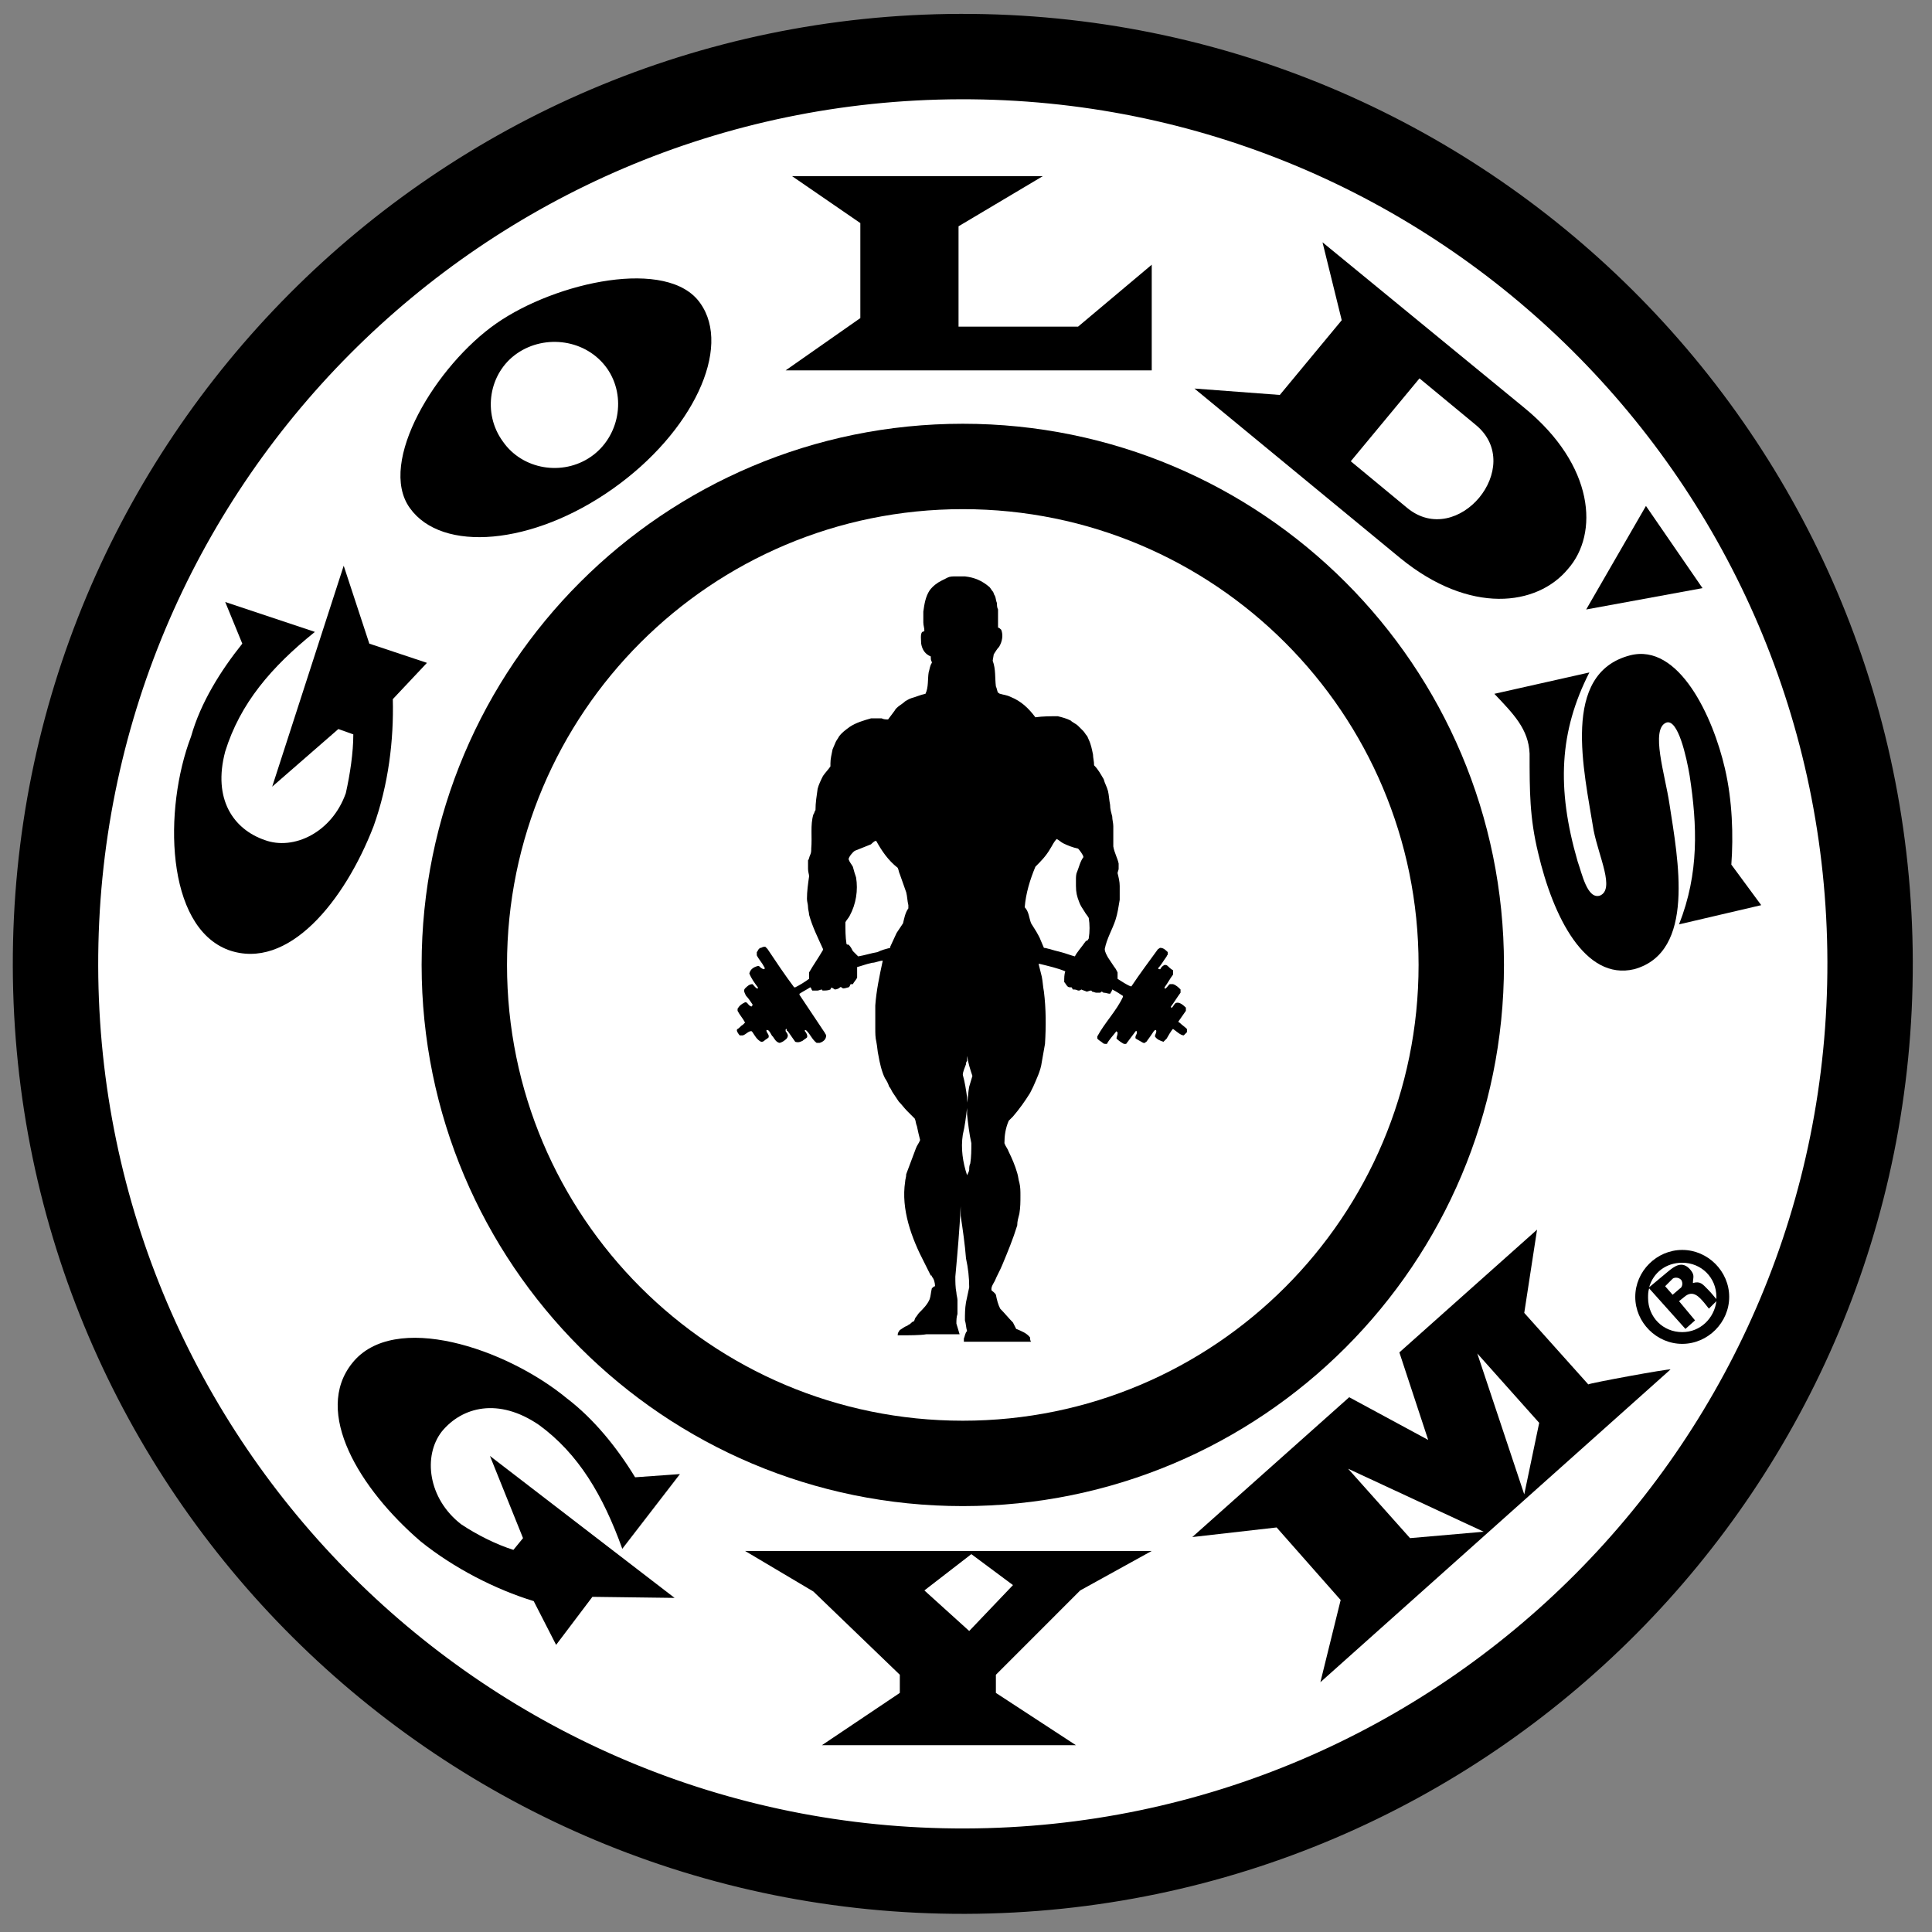
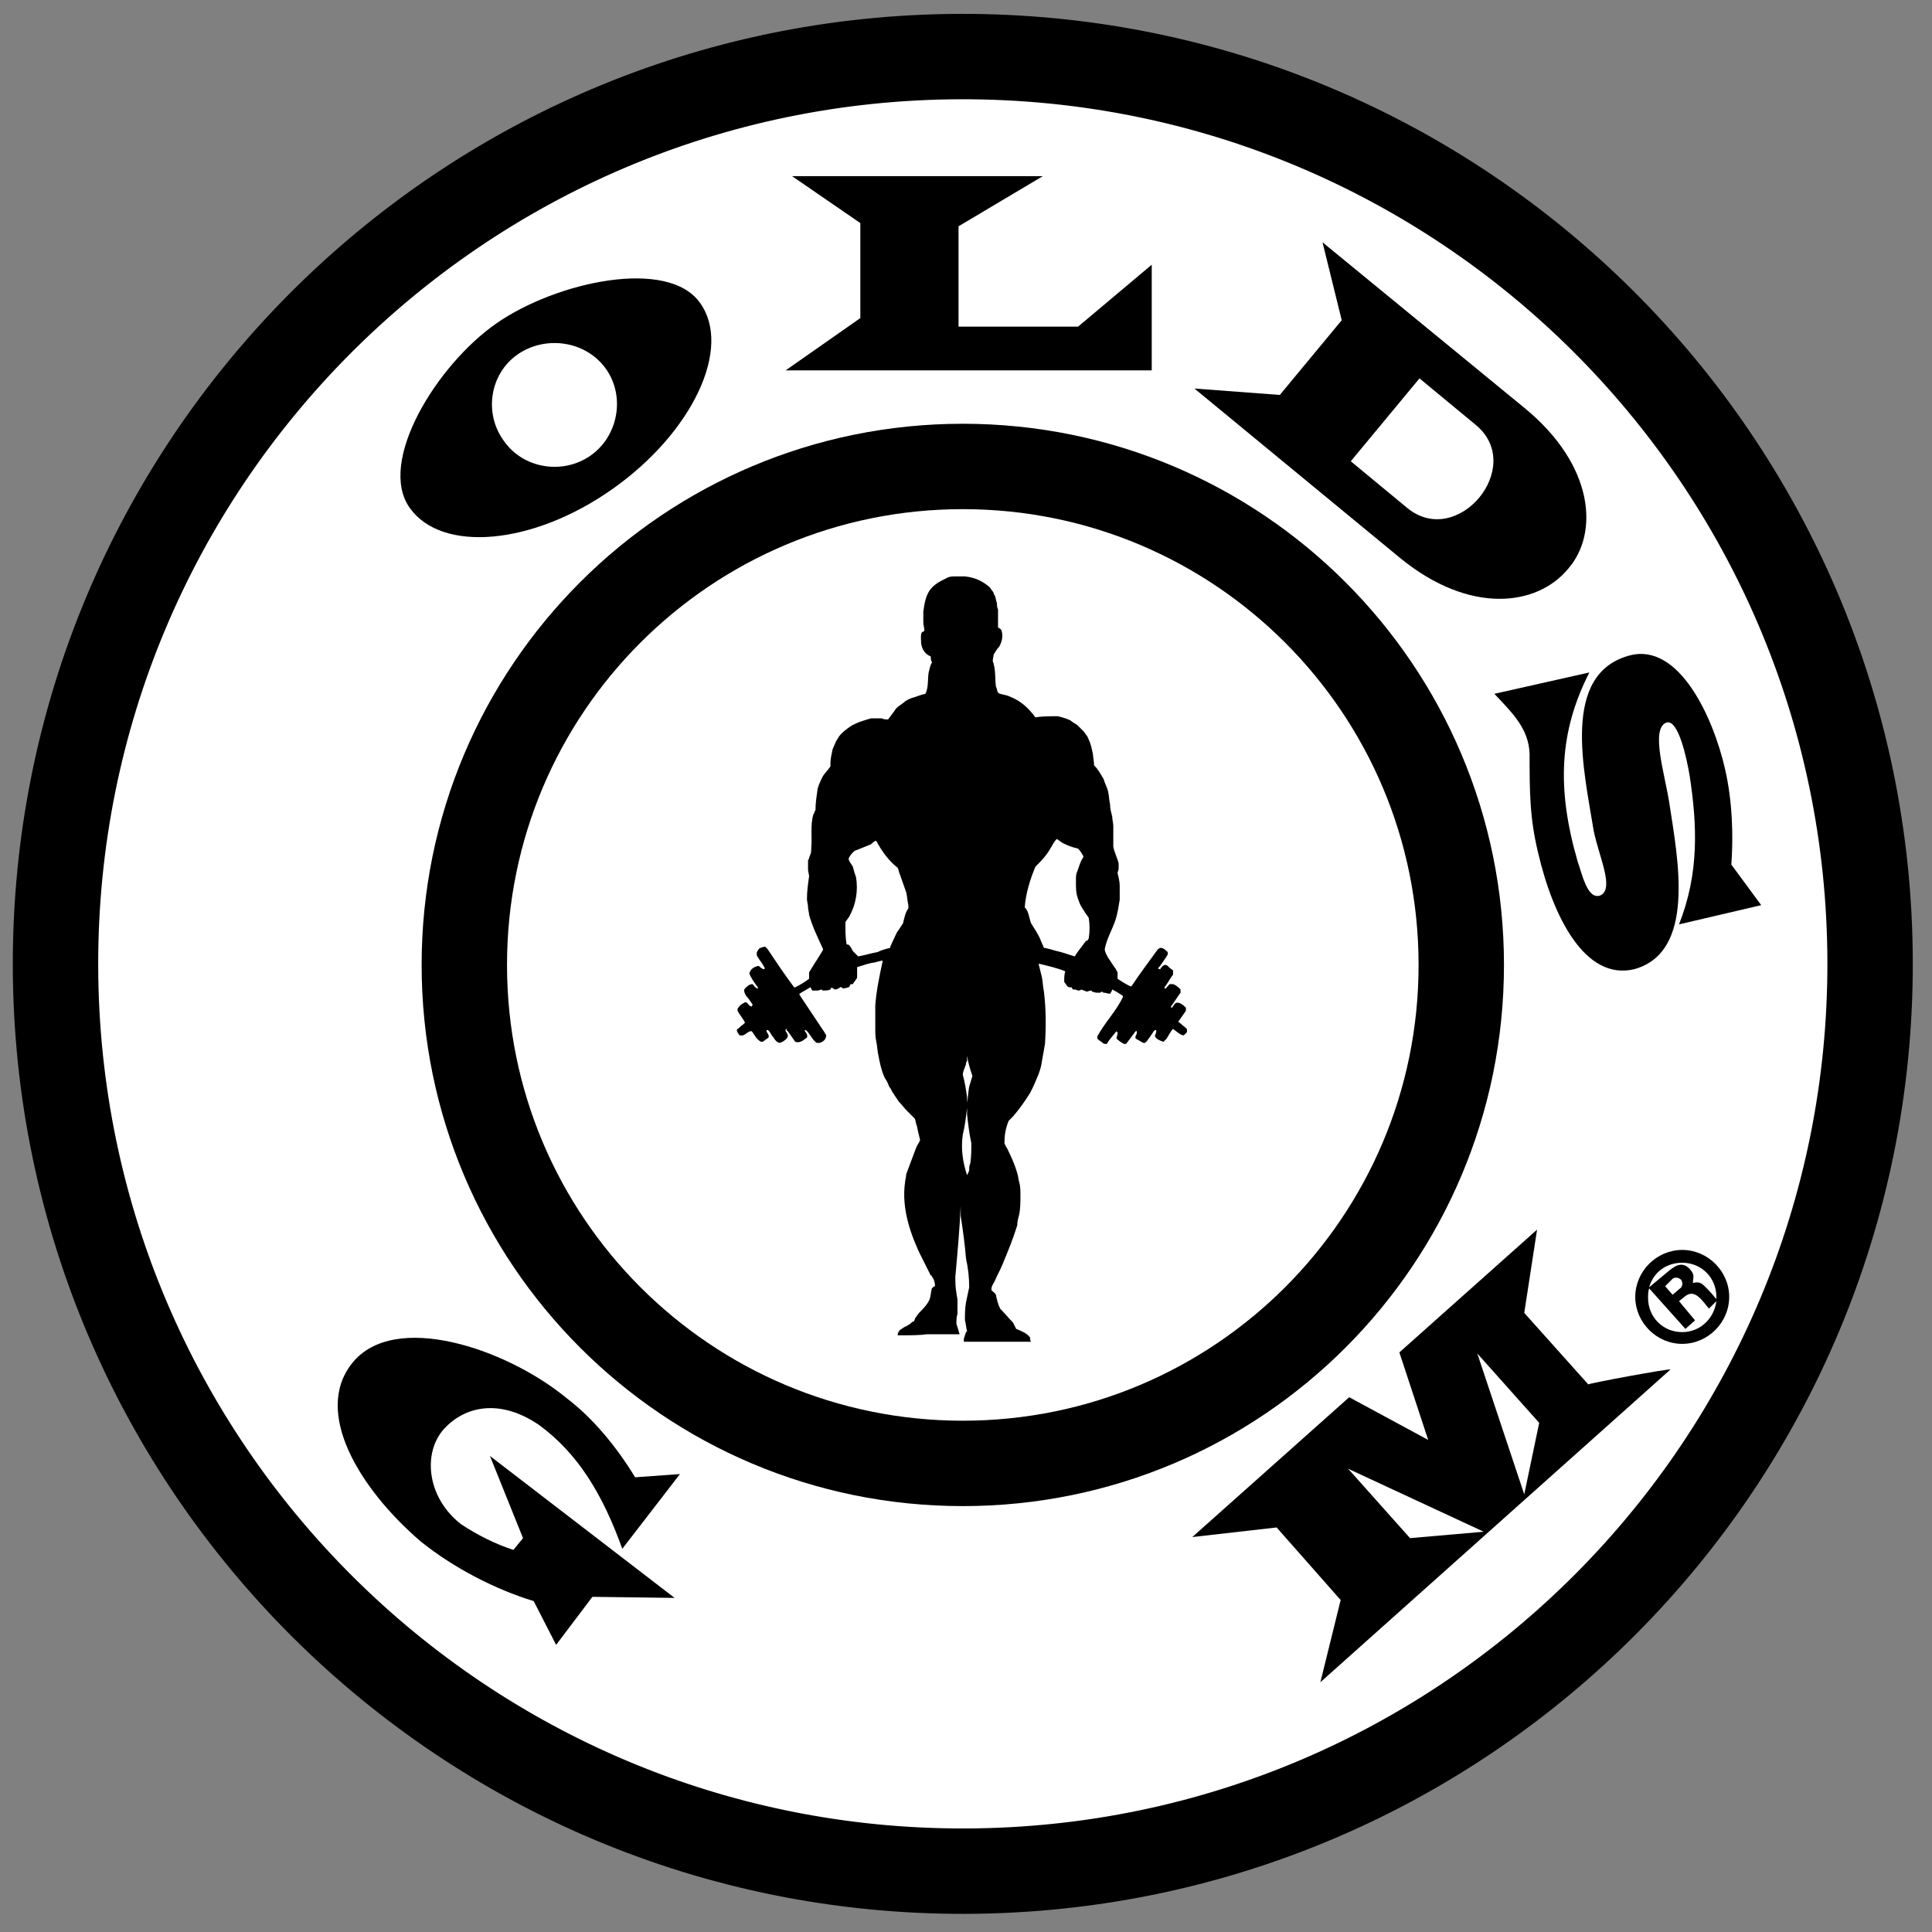
<svg xmlns="http://www.w3.org/2000/svg" width="181" height="181" viewBox="0 0 181 181" fill="none">
  <rect x="0" y="0" width="181" height="181" fill="#808080" stroke="none" />
  <g clip-path="url(#clip0_1066_24267)">
    <mask id="mask0_1066_24267" style="mask-type:luminance" maskUnits="userSpaceOnUse" x="0" y="0" width="181" height="181">
      <path d="M181 0H0V181H181V0Z" fill="white" />
    </mask>
    <g mask="url(#mask0_1066_24267)">
      <path d="M90.421 175.3C137.365 175.179 175.322 137.024 175.2 90.08C175.079 43.136 136.924 5.179 89.98 5.3C43.036 5.422 5.079 43.576 5.2 90.52C5.322 137.465 43.477 175.422 90.421 175.3Z" fill="white" />
      <path d="M90.421 175.3C137.365 175.179 175.322 137.024 175.2 90.08C175.079 43.136 136.924 5.179 89.98 5.3C43.036 5.422 5.079 43.576 5.2 90.52C5.322 137.465 43.477 175.422 90.421 175.3Z" stroke="black" stroke-width="8" />
      <path fill-rule="evenodd" clip-rule="evenodd" d="M90.2 43.7C116 43.7 136.9 64.6 136.9 90.4C136.9 116.2 116 137.1 90.2 137.1C64.4 137.1 43.5 116.2 43.5 90.4C43.5 64.6 64.4 43.7 90.2 43.7Z" fill="white" />
      <path d="M90.2 43.7C116 43.7 136.9 64.6 136.9 90.4C136.9 116.2 116 137.1 90.2 137.1C64.4 137.1 43.5 116.2 43.5 90.4C43.5 64.6 64.4 43.7 90.2 43.7Z" stroke="black" stroke-width="8" />
      <path fill-rule="evenodd" clip-rule="evenodd" d="M107.901 24.8V34.7H73.601L80.601 29.8V20.9L74.201 16.5H97.701L89.801 21.2V30.6H101.001L107.901 24.8Z" fill="black" />
-       <path fill-rule="evenodd" clip-rule="evenodd" d="M159.501 55.1L148.601 57.1L154.201 47.4L159.501 55.1Z" fill="black" />
-       <path fill-rule="evenodd" clip-rule="evenodd" d="M22.7 60.3L21.1 56.4L29.5 59.2C25.4 62.5 22.5 65.9 21.1 70.4C19.9 74.9 21.9 77.7 24.8 78.7C27.5 79.7 31.1 78 32.4 74.3C32.8 72.5 33.1 70.5 33.1 68.8L31.7 68.3L25.5 73.7L32.2 53L34.6 60.3L40 62.1L36.8 65.5C36.9 69.3 36.4 73.5 35 77.4C32.3 84.4 27 91 21.4 89C15.5 86.8 15.3 75.8 17.9 69C18.8 65.8 20.7 62.8 22.7 60.3Z" fill="black" />
      <path fill-rule="evenodd" clip-rule="evenodd" d="M59.5 138.4L63.7 138.1L58.3 145.1C56.5 140.1 54.2 136.2 50.5 133.5C46.7 130.9 43.3 131.8 41.4 134.1C39.6 136.4 40.1 140.4 43.2 142.8C44.7 143.8 46.5 144.7 48.1 145.2L49 144.1L45.9 136.4L63.2 149.7L55.5 149.6L52.1 154.1L50 150C46.4 148.9 42.5 146.9 39.4 144.4C33.7 139.5 29.3 132.3 33 127.7C36.9 122.8 47.4 126.3 53.1 131C55.6 132.9 57.8 135.6 59.5 138.4Z" fill="black" />
      <path fill-rule="evenodd" clip-rule="evenodd" d="M140 65L148.9 63C146.1 68.5 145.8 73.8 147.8 80.7C148.2 81.8 148.7 84.3 149.9 83.9C151.3 83.3 149.8 80.3 149.3 77.8C148.4 72.2 146.2 63.1 152.7 61.4C157.3 60.2 160.5 67.2 161.6 72C162.3 75 162.4 78.3 162.2 81L165 84.8L157.3 86.6C159.2 81.8 159 77.3 158.3 72.7C158 70.9 157.2 67.3 156.1 67.7C154.6 68.3 156 72.6 156.4 75.3C157.2 80.5 158.9 89.2 153.1 90.8C148.5 91.9 145.5 85.9 144.1 79.9C143.3 76.6 143.3 74.1 143.3 70.6C143.2 68.3 141.8 66.9 140 65Z" fill="black" />
      <path fill-rule="evenodd" clip-rule="evenodd" d="M131.2 52.3L111.9 36.4L119.9 37L125.7 30L123.9 22.7L142.8 38.2C149.4 43.6 149.8 50 146.9 53.3C144 56.8 137.7 57.6 131.2 52.3Z" fill="black" />
      <path fill-rule="evenodd" clip-rule="evenodd" d="M133 35.6L138.2 39.9C142.8 43.7 136.5 51.3 131.9 47.5L126.7 43.2L133 35.6Z" fill="white" />
      <path d="M133 35.6L138.2 39.9C142.8 43.7 136.5 51.3 131.9 47.5L126.7 43.2L133 35.6Z" fill="white" stroke="white" stroke-width="0.216" />
      <path fill-rule="evenodd" clip-rule="evenodd" d="M46.5 30.3C52.1 26.4 62.6 24.1 65.6 28.4C68.6 32.6 64.9 40.5 57.4 45.8C49.9 51.1 41.4 51.8 38.4 47.6C35.3 43.3 40.9 34.2 46.5 30.3Z" fill="black" />
      <path fill-rule="evenodd" clip-rule="evenodd" d="M48.5 33.2C51.1 31.4 54.9 31.9 56.8 34.6C58.6 37.2 57.9 40.9 55.3 42.7C52.7 44.5 49 43.9 47.2 41.3C45.3 38.7 45.9 35 48.5 33.2Z" fill="white" />
-       <path d="M48.5 33.2C51.1 31.4 54.9 31.9 56.8 34.6C58.6 37.2 57.9 40.9 55.3 42.7C52.7 44.5 49 43.9 47.2 41.3C45.3 38.7 45.9 35 48.5 33.2Z" fill="white" stroke="white" stroke-width="0.216" />
      <path fill-rule="evenodd" clip-rule="evenodd" d="M160.1 119.5C161.2 120.8 160.9 122.7 159.6 123.8C158.5 124.8 156.6 124.8 155.5 123.5C154.4 122.2 154.5 120.2 155.6 119.2C156.9 118.1 159 118.3 160.1 119.5Z" fill="white" />
-       <path fill-rule="evenodd" clip-rule="evenodd" d="M100.8 163.5H77L84.3 158.6V156.9L76.2 149.1L69.8 145.3H107.9L101.2 149L93.3 156.9V158.6L100.8 163.5Z" fill="black" />
      <path fill-rule="evenodd" clip-rule="evenodd" d="M91.001 145.6L94.901 148.5L90.801 152.8L86.601 149L91.001 145.6Z" fill="white" />
      <path fill-rule="evenodd" clip-rule="evenodd" d="M156.5 128.3L123.7 157.6L125.6 149.9L119.6 143.1L111.7 144L126.4 130.9L133.8 134.9L131.1 126.7L144 115.2L142.8 123L148.8 129.7C148.8 129.6 156.4 128.2 156.5 128.3Z" fill="black" />
      <path fill-rule="evenodd" clip-rule="evenodd" d="M139 143.5L132.1 144.1L126.3 137.6L139 143.5Z" fill="white" />
      <path fill-rule="evenodd" clip-rule="evenodd" d="M142.8 140L144.2 133.3L138.4 126.8L142.8 140Z" fill="white" />
      <path fill-rule="evenodd" clip-rule="evenodd" d="M90.6 110.1C90.201 108.9 90.001 107.6 90.201 106.3C90.4 105.5 90.501 104.6 90.6 103.8V102.8C90.501 102.1 90.4 101.4 90.201 100.7C90.201 100.4 90.4 100 90.501 99.7C90.501 99.6 90.501 99.5 90.6 99.4C90.6 99.3 90.6 99.1 90.6 98.9C90.701 99.6 90.9 100.2 91.1 100.8C91.001 101.1 90.9 101.5 90.8 101.8C90.701 102.3 90.701 102.8 90.6 103.3V104.4C90.701 105.3 90.8 106.2 91.001 107.1C91.001 107.7 91.001 108.4 90.9 109C90.8 109.2 90.8 109.4 90.8 109.6C90.8 109.7 90.701 109.9 90.6 110.1ZM100.7 89.6C100.3 89.5 99.8 89.3 99.4 89.2C99.001 89.1 98.6 89 98.3 88.9C98.201 88.9 98.001 88.8 97.8 88.8C97.701 88.6 97.6 88.3 97.501 88.1C97.4 87.8 97.201 87.5 97.1 87.3C96.9 87 96.8 86.8 96.6 86.5C96.4 86 96.4 85.4 96.001 85C96.1 83.7 96.501 82.4 97.001 81.2C97.501 80.7 98.001 80.2 98.4 79.5C98.6 79.2 98.701 78.9 99.001 78.6C99.201 78.7 99.4 78.9 99.6 79C100 79.2 100.5 79.4 101 79.5C101.1 79.6 101.5 80.1 101.5 80.3C101.2 80.7 101.1 81.2 100.9 81.7C100.8 81.9 100.8 82.2 100.8 82.4C100.8 82.6 100.8 82.8 100.8 83C100.8 83.6 100.9 84 101.1 84.5C101.2 84.8 101.4 85.1 101.6 85.4C101.7 85.6 101.9 85.8 102 86C102.1 86.6 102.1 87.3 102 87.9C102 88 101.9 88 101.9 88.1C101.8 88.1 101.7 88.2 101.7 88.2C101.2 88.9 100.9 89.2 100.7 89.6ZM80.4 89.6C80.201 89.4 80.1 89.3 79.9 89.1C79.8 88.9 79.701 88.7 79.501 88.5C79.4 88.5 79.3 88.5 79.3 88.4C79.201 87.8 79.201 87.1 79.201 86.4C79.3 86.2 79.501 86 79.6 85.8C80.201 84.7 80.4 83.4 80.201 82.2C80.1 81.9 80.001 81.6 79.9 81.2C79.8 81 79.6 80.8 79.501 80.5C79.501 80.3 79.9 79.8 80.1 79.7C80.6 79.5 81.1 79.3 81.6 79.1C81.701 79 82.001 78.7 82.1 78.8C82.6 79.7 83.201 80.6 84.1 81.3C84.201 81.5 84.201 81.7 84.3 81.9C84.501 82.5 84.701 83 84.9 83.6C85.001 84 85.001 84.4 85.1 84.8C85.1 84.9 85.1 85 85.1 85.1C84.8 85.5 84.701 86.1 84.6 86.5C84.4 86.8 84.201 87.1 84.001 87.4C83.8 87.8 83.6 88.3 83.4 88.7V88.8C83.001 88.9 82.6 89 82.201 89.2C81.6 89.3 81.001 89.5 80.4 89.6ZM84.1 125.1C84.1 124.8 84.201 124.8 84.3 124.6C84.501 124.5 84.701 124.3 85.001 124.2C85.1 124.1 85.201 124.1 85.3 124C85.4 123.9 85.501 123.8 85.6 123.8C85.701 123.7 85.701 123.5 85.8 123.4C85.9 123.3 86.001 123.1 86.1 123C86.501 122.6 86.9 122.2 87.1 121.7C87.201 121.4 87.201 121.1 87.3 120.7C87.4 120.6 87.501 120.5 87.6 120.5C87.6 120.2 87.501 119.8 87.3 119.6C87.3 119.5 87.3 119.5 87.201 119.5C87.001 119.1 86.8 118.7 86.6 118.3C85.4 116 84.4 113.3 84.8 110.7C84.8 110.5 84.9 110.3 84.9 110C85.201 109.2 85.501 108.4 85.8 107.6C85.9 107.3 86.1 107.1 86.201 106.8C86.1 106.4 86.001 106 85.9 105.5C85.8 105.3 85.8 105 85.701 104.8C85.501 104.6 85.201 104.3 85.001 104.1C84.701 103.8 84.501 103.5 84.201 103.2C84.001 102.9 83.8 102.6 83.6 102.3C83.501 102.1 83.4 101.9 83.3 101.8C83.201 101.5 83.1 101.3 82.9 101C82.6 100.4 82.4 99.5 82.3 98.9C82.201 98.5 82.201 98.1 82.1 97.6C82.001 97.2 82.001 96.8 82.001 96.3C82.001 95.6 82.001 94.9 82.001 94.2C82.1 92.8 82.4 91.4 82.701 90C82.4 90 82.001 90.2 81.701 90.2C81.201 90.3 80.701 90.5 80.3 90.6C80.3 90.9 80.3 91.3 80.3 91.6C80.201 91.8 80.001 92 79.9 92.2C79.6 92.2 79.701 92.2 79.6 92.4L79.501 92.5C79.4 92.5 79.201 92.6 79.001 92.6C78.9 92.6 78.8 92.4 78.701 92.5C78.6 92.6 78.4 92.7 78.201 92.7C78.1 92.6 78.001 92.6 77.9 92.5C77.9 92.6 77.8 92.6 77.8 92.7C77.6 92.8 77.3 92.8 77.1 92.8C77.001 92.8 77.001 92.7 77.001 92.7C76.9 92.7 76.701 92.8 76.6 92.8C76.4 92.8 76.3 92.8 76.1 92.8C76.001 92.7 76.001 92.5 75.9 92.5C75.6 92.7 75.201 92.9 74.9 93.1V93.2C75.701 94.4 76.501 95.6 77.3 96.8C77.3 96.9 77.4 96.9 77.4 97C77.4 97.4 77.1 97.6 76.8 97.7C76.701 97.7 76.6 97.7 76.501 97.7C76.1 97.4 75.9 96.9 75.6 96.6C75.501 96.5 75.501 96.5 75.4 96.5V96.6C75.501 96.7 75.701 97 75.6 97.2C75.501 97.3 75.3 97.4 75.201 97.5C75.001 97.6 74.8 97.7 74.501 97.6C74.3 97.3 74.001 96.9 73.8 96.6C73.701 96.6 73.701 96.5 73.701 96.4C73.6 96.4 73.6 96.4 73.6 96.6C73.8 96.9 73.9 97 73.701 97.3C73.501 97.5 73.201 97.7 73.001 97.7C72.701 97.6 72.6 97.4 72.4 97.1C72.3 97.1 72.1 96.5 71.9 96.5H71.8C71.8 96.8 72.1 96.9 72.001 97.2C71.9 97.3 71.701 97.4 71.6 97.5C71.501 97.6 71.4 97.6 71.3 97.6C70.9 97.4 70.701 97 70.501 96.7C70.4 96.6 70.4 96.6 70.4 96.6C70.1 96.6 69.9 96.9 69.6 97H69.3C69.201 96.9 68.9 96.5 69.1 96.4C69.3 96.3 69.4 96.1 69.6 96C69.701 95.9 69.701 95.9 69.8 95.8C69.6 95.4 69.3 95.1 69.1 94.7C69.1 94.6 69.1 94.6 69.1 94.5C69.3 94.2 69.4 94.1 69.8 93.9H69.9C70.1 94 70.1 94.2 70.4 94.3C70.501 94.2 70.501 94.2 70.501 94.1C70.3 93.8 70.1 93.5 69.9 93.3C69.8 93.1 69.6 92.8 69.8 92.6C70.001 92.4 70.201 92.2 70.501 92.2C70.6 92.3 70.9 92.7 71.001 92.6V92.5C70.701 92.1 70.4 91.7 70.201 91.2C70.3 90.8 70.6 90.6 71.001 90.5H71.1C71.201 90.6 71.4 90.8 71.6 90.8C71.701 90.7 71.6 90.6 71.6 90.6C71.4 90.2 71.1 89.9 70.9 89.5C70.9 89.4 70.9 89.3 70.9 89.2C71.001 89.1 71.001 89 71.1 88.9C71.201 88.8 71.201 88.8 71.3 88.8C71.501 88.7 71.501 88.7 71.701 88.7C71.8 88.8 71.8 88.8 71.9 88.9C72.701 90.1 73.501 91.3 74.4 92.5H74.501C74.9 92.3 75.4 92 75.8 91.7C75.8 91.5 75.8 91.3 75.8 91.1C76.201 90.4 76.701 89.7 77.1 89V88.9C76.6 87.8 76.1 86.8 75.8 85.7C75.8 85.5 75.701 85.2 75.701 85C75.701 84.7 75.6 84.5 75.6 84.2C75.6 83.5 75.701 82.8 75.8 82.1C75.8 81.9 75.701 81.7 75.701 81.4C75.701 81.2 75.701 80.9 75.701 80.6C75.8 80.5 75.8 80.3 75.9 80.1C76.001 79.9 76.001 79.7 76.001 79.5C76.1 78.4 75.9 77.3 76.201 76.3C76.3 76.2 76.3 76 76.4 75.9C76.4 75.2 76.501 74.6 76.6 73.9C76.701 73.5 76.9 73.1 77.1 72.7C77.3 72.4 77.6 72.1 77.8 71.8C77.8 71.7 77.8 71.6 77.8 71.5C77.8 71.1 77.9 70.7 78.001 70.2C78.1 70 78.201 69.7 78.3 69.5C78.4 69.3 78.501 69.2 78.6 69C78.9 68.6 79.201 68.4 79.6 68.1C80.201 67.7 80.9 67.5 81.6 67.3H82.6C82.8 67.4 83.001 67.4 83.201 67.4L83.8 66.6C84.001 66.2 84.501 66 84.8 65.7C85.001 65.6 85.1 65.5 85.4 65.4C85.8 65.3 86.201 65.1 86.701 65C87.001 64.4 86.9 63.6 87.001 63C87.1 62.7 87.1 62.4 87.3 62.1V62C87.201 61.9 87.201 61.7 87.201 61.5C86.701 61.3 86.4 60.9 86.3 60.3C86.3 60 86.201 59.4 86.4 59.2C86.501 59.2 86.6 59.1 86.6 59.1C86.6 58.8 86.501 58.6 86.501 58.3V57.3C86.6 56.6 86.701 55.9 87.1 55.3C87.4 54.9 87.8 54.6 88.201 54.4C88.4 54.3 88.6 54.2 88.8 54.1C89.001 54 89.3 54 89.501 54H90.4C91.3 54.1 92.001 54.4 92.701 55C92.8 55.1 92.9 55.3 93.001 55.4C93.1 55.5 93.1 55.7 93.201 55.8C93.3 56 93.3 56.3 93.4 56.5C93.4 56.7 93.4 56.9 93.501 57.1C93.501 57.6 93.501 58.1 93.501 58.6C93.501 58.7 93.501 58.7 93.501 58.8C93.6 58.8 93.701 58.9 93.8 59C94.001 59.5 93.9 60.1 93.6 60.6C93.4 60.8 93.3 61 93.1 61.3L93.001 61.9C93.3 62.7 93.201 63.5 93.3 64.3C93.4 64.5 93.4 64.7 93.501 64.9C93.6 64.9 93.6 65 93.701 65C94.001 65.1 94.3 65.1 94.701 65.3C95.701 65.7 96.4 66.4 97.001 67.2C97.701 67.1 98.4 67.1 99.1 67.1C99.501 67.2 99.9 67.3 100.3 67.5C100.5 67.7 100.8 67.8 101 68C101.1 68.1 101.3 68.3 101.5 68.5C101.6 68.6 101.7 68.8 101.8 68.9C101.9 69 101.9 69.1 102 69.3C102.2 69.7 102.3 70.2 102.4 70.7C102.4 71 102.5 71.3 102.5 71.7C102.9 72.1 103.1 72.5 103.4 73C103.5 73.4 103.7 73.7 103.8 74.1C103.9 74.5 103.9 74.9 104 75.4C104 75.8 104.1 76.1 104.2 76.5C104.2 76.8 104.3 77.1 104.3 77.4C104.3 78 104.3 78.7 104.3 79.3C104.4 79.9 104.7 80.4 104.8 80.9V81.4C104.8 81.5 104.7 81.7 104.7 81.8C104.8 82.2 104.9 82.6 104.9 83V84.3C104.8 84.9 104.7 85.6 104.5 86.2C104.2 87.1 103.7 87.9 103.5 88.9C103.5 89.2 103.7 89.5 103.8 89.7C104 90 104.2 90.3 104.4 90.6C104.5 90.7 104.6 90.9 104.7 91.1C104.7 91.3 104.7 91.5 104.7 91.7C104.7 91.7 105.9 92.5 106 92.4C106.8 91.2 107.7 90 108.5 88.9C108.6 88.9 108.6 88.8 108.7 88.8C109 88.8 109.2 89 109.4 89.2C109.4 89.3 109.4 89.3 109.4 89.4C109.4 89.5 109.3 89.5 109.3 89.6C109 90 108.8 90.4 108.5 90.7C108.5 90.8 108.6 90.8 108.7 90.8C108.8 90.6 108.9 90.5 109.1 90.4C109.2 90.4 109.3 90.4 109.4 90.5C109.5 90.6 109.7 90.8 109.9 90.9C109.9 91 109.9 91.1 109.9 91.3C109.6 91.7 109.4 92.1 109.1 92.5C109.1 92.9 109.5 92.2 109.6 92.2H109.9C110.2 92.3 110.4 92.5 110.6 92.7C110.6 92.8 110.6 92.9 110.6 93C110.3 93.4 110 93.9 109.7 94.3C109.7 94.4 109.7 94.4 109.8 94.4C109.9 94.3 110 94.1 110.1 94C110.4 93.8 110.8 94.1 111.1 94.4V94.7C110.9 95 110.6 95.4 110.4 95.7C110.4 95.8 110.5 95.8 110.5 95.8C110.7 96 111 96.2 111.2 96.4V96.7C111.1 96.8 111 96.9 110.9 97C110.6 97 110.2 96.6 109.9 96.4C109.8 96.4 109.3 97.3 109.3 97.3C109.2 97.4 109.1 97.5 109 97.6C108.7 97.5 108.4 97.4 108.2 97.1C108.2 96.9 108.4 96.7 108.3 96.5C108.2 96.5 108.2 96.5 108.1 96.6C107.9 96.9 107.7 97.2 107.4 97.6C107.3 97.6 107.3 97.7 107.3 97.7H107.1C106.9 97.6 106.6 97.4 106.4 97.3C106.3 97.1 106.5 96.9 106.5 96.8V96.6C106.5 96.6 106.5 96.6 106.4 96.6C106.1 97 105.8 97.4 105.5 97.8H105.3C105.1 97.7 104.8 97.5 104.6 97.3C104.6 97.1 104.7 97 104.7 96.8V96.7C104.7 96.7 104.6 96.7 104.6 96.6C104.3 97 103.9 97.4 103.7 97.8C103.5 97.8 103.4 97.8 103.3 97.7C103.2 97.6 103 97.5 102.9 97.4L102.8 97.3V97.1C103.5 95.8 104.6 94.7 105.2 93.4C105.2 93.4 105.2 93.4 105.2 93.3C104.9 93.1 104.6 92.9 104.2 92.7C104.2 92.8 104 93.1 104 93.1C103.8 93.1 103.6 93 103.4 93C103.3 93 103.3 92.9 103.2 92.9C103.1 93 103.1 93 103 93H102.7C102.6 93 102.4 92.9 102.3 92.9C102.3 92.8 102.2 92.8 102.2 92.8C102.1 92.8 101.9 92.9 101.8 92.9C101.6 92.8 101.5 92.8 101.3 92.7C101.2 92.8 101.1 92.8 101 92.8C100.8 92.7 100.7 92.7 100.5 92.7C100.5 92.6 100.4 92.6 100.4 92.5C100.2 92.5 100.1 92.5 100 92.4C99.9 92.3 99.8 92.1 99.701 92C99.701 91.6 99.701 91.3 99.8 91C99.1 90.7 98.201 90.5 97.4 90.3H97.3C97.4 90.7 97.501 91.1 97.6 91.5C97.701 92 97.701 92.4 97.8 92.9C98.001 94.5 98.001 96.2 97.9 97.8C97.8 98.4 97.701 98.9 97.6 99.5C97.501 100.3 97.1 101.1 96.8 101.8C96.701 102 96.6 102.2 96.501 102.4C96.001 103.2 95.501 103.9 94.9 104.6C94.8 104.7 94.6 104.9 94.501 105C94.201 105.7 94.1 106.4 94.1 107.1C94.201 107.4 94.4 107.6 94.501 107.9C94.8 108.5 95.1 109.2 95.3 109.9C95.4 110.2 95.4 110.5 95.501 110.8C95.6 111.2 95.6 111.6 95.6 112C95.6 112.6 95.6 113.1 95.501 113.7C95.4 114.1 95.3 114.4 95.3 114.8C94.9 116.1 94.4 117.3 93.9 118.5C93.701 119 93.4 119.5 93.201 120C93.1 120.2 92.8 120.6 92.9 120.9C93.001 121 93.201 121.1 93.3 121.3C93.4 121.8 93.501 122.2 93.701 122.6C94.1 123 94.501 123.5 94.9 123.9C95.001 124.1 95.1 124.3 95.201 124.5C95.701 124.7 96.201 124.9 96.501 125.3C96.501 125.4 96.501 125.6 96.6 125.7H90.3V125.4C90.4 125.2 90.4 124.9 90.6 124.7C90.501 124.4 90.501 124 90.4 123.7C90.4 123.1 90.4 122.6 90.501 122C90.6 121.5 90.701 121.1 90.8 120.6C90.8 119.7 90.701 118.8 90.501 117.9C90.4 116.6 90.201 115.2 90.001 113.9V113C89.9 115.2 89.701 117.4 89.501 119.6C89.501 120.1 89.501 120.6 89.6 121.1C89.6 121.3 89.701 121.6 89.701 121.8C89.701 122.2 89.701 122.7 89.701 123.1C89.6 123.4 89.6 123.7 89.6 124C89.701 124.3 89.8 124.7 89.9 125C88.8 125 87.8 125 86.8 125C86.201 125.1 85.201 125.1 84.1 125.1Z" fill="black" />
      <path fill-rule="evenodd" clip-rule="evenodd" d="M156.7 119.8C156.8 119.7 157.2 119.6 157.5 119.9C157.7 120.2 157.6 120.6 157.4 120.7L156.7 121.3L156 120.5L156.7 119.8ZM160.8 121.9C160.6 123.5 159.3 124.8 157.6 124.8C155.8 124.8 154.4 123.4 154.4 121.6C154.4 121.3 154.4 121 154.5 120.7L157.9 124.5L158.8 123.7L157.3 121.9L157.8 121.5C158.6 120.8 159.2 121.5 159.7 122.1L160.1 122.6L160.8 121.9ZM160.8 121.7C160.8 121.6 160.8 121.6 160.8 121.5C160.8 119.7 159.4 118.3 157.6 118.3C156.1 118.3 154.9 119.2 154.5 120.6L156.3 119.1C156.8 118.7 157.6 118 158.4 119C158.8 119.5 158.6 119.7 158.6 120.2C159.3 120 159.5 120.3 160 120.8C160.4 121.2 160.6 121.5 160.8 121.7ZM157.6 117.1C155.2 117.1 153.2 119.1 153.2 121.5C153.2 123.9 155.2 125.9 157.6 125.9C160 125.9 162 123.9 162 121.5C162 119.1 160 117.1 157.6 117.1Z" fill="black" />
    </g>
  </g>
  <defs>
    <clipPath id="clip0_1066_24267">
      <rect width="181" height="181" fill="white" />
    </clipPath>
  </defs>
</svg>